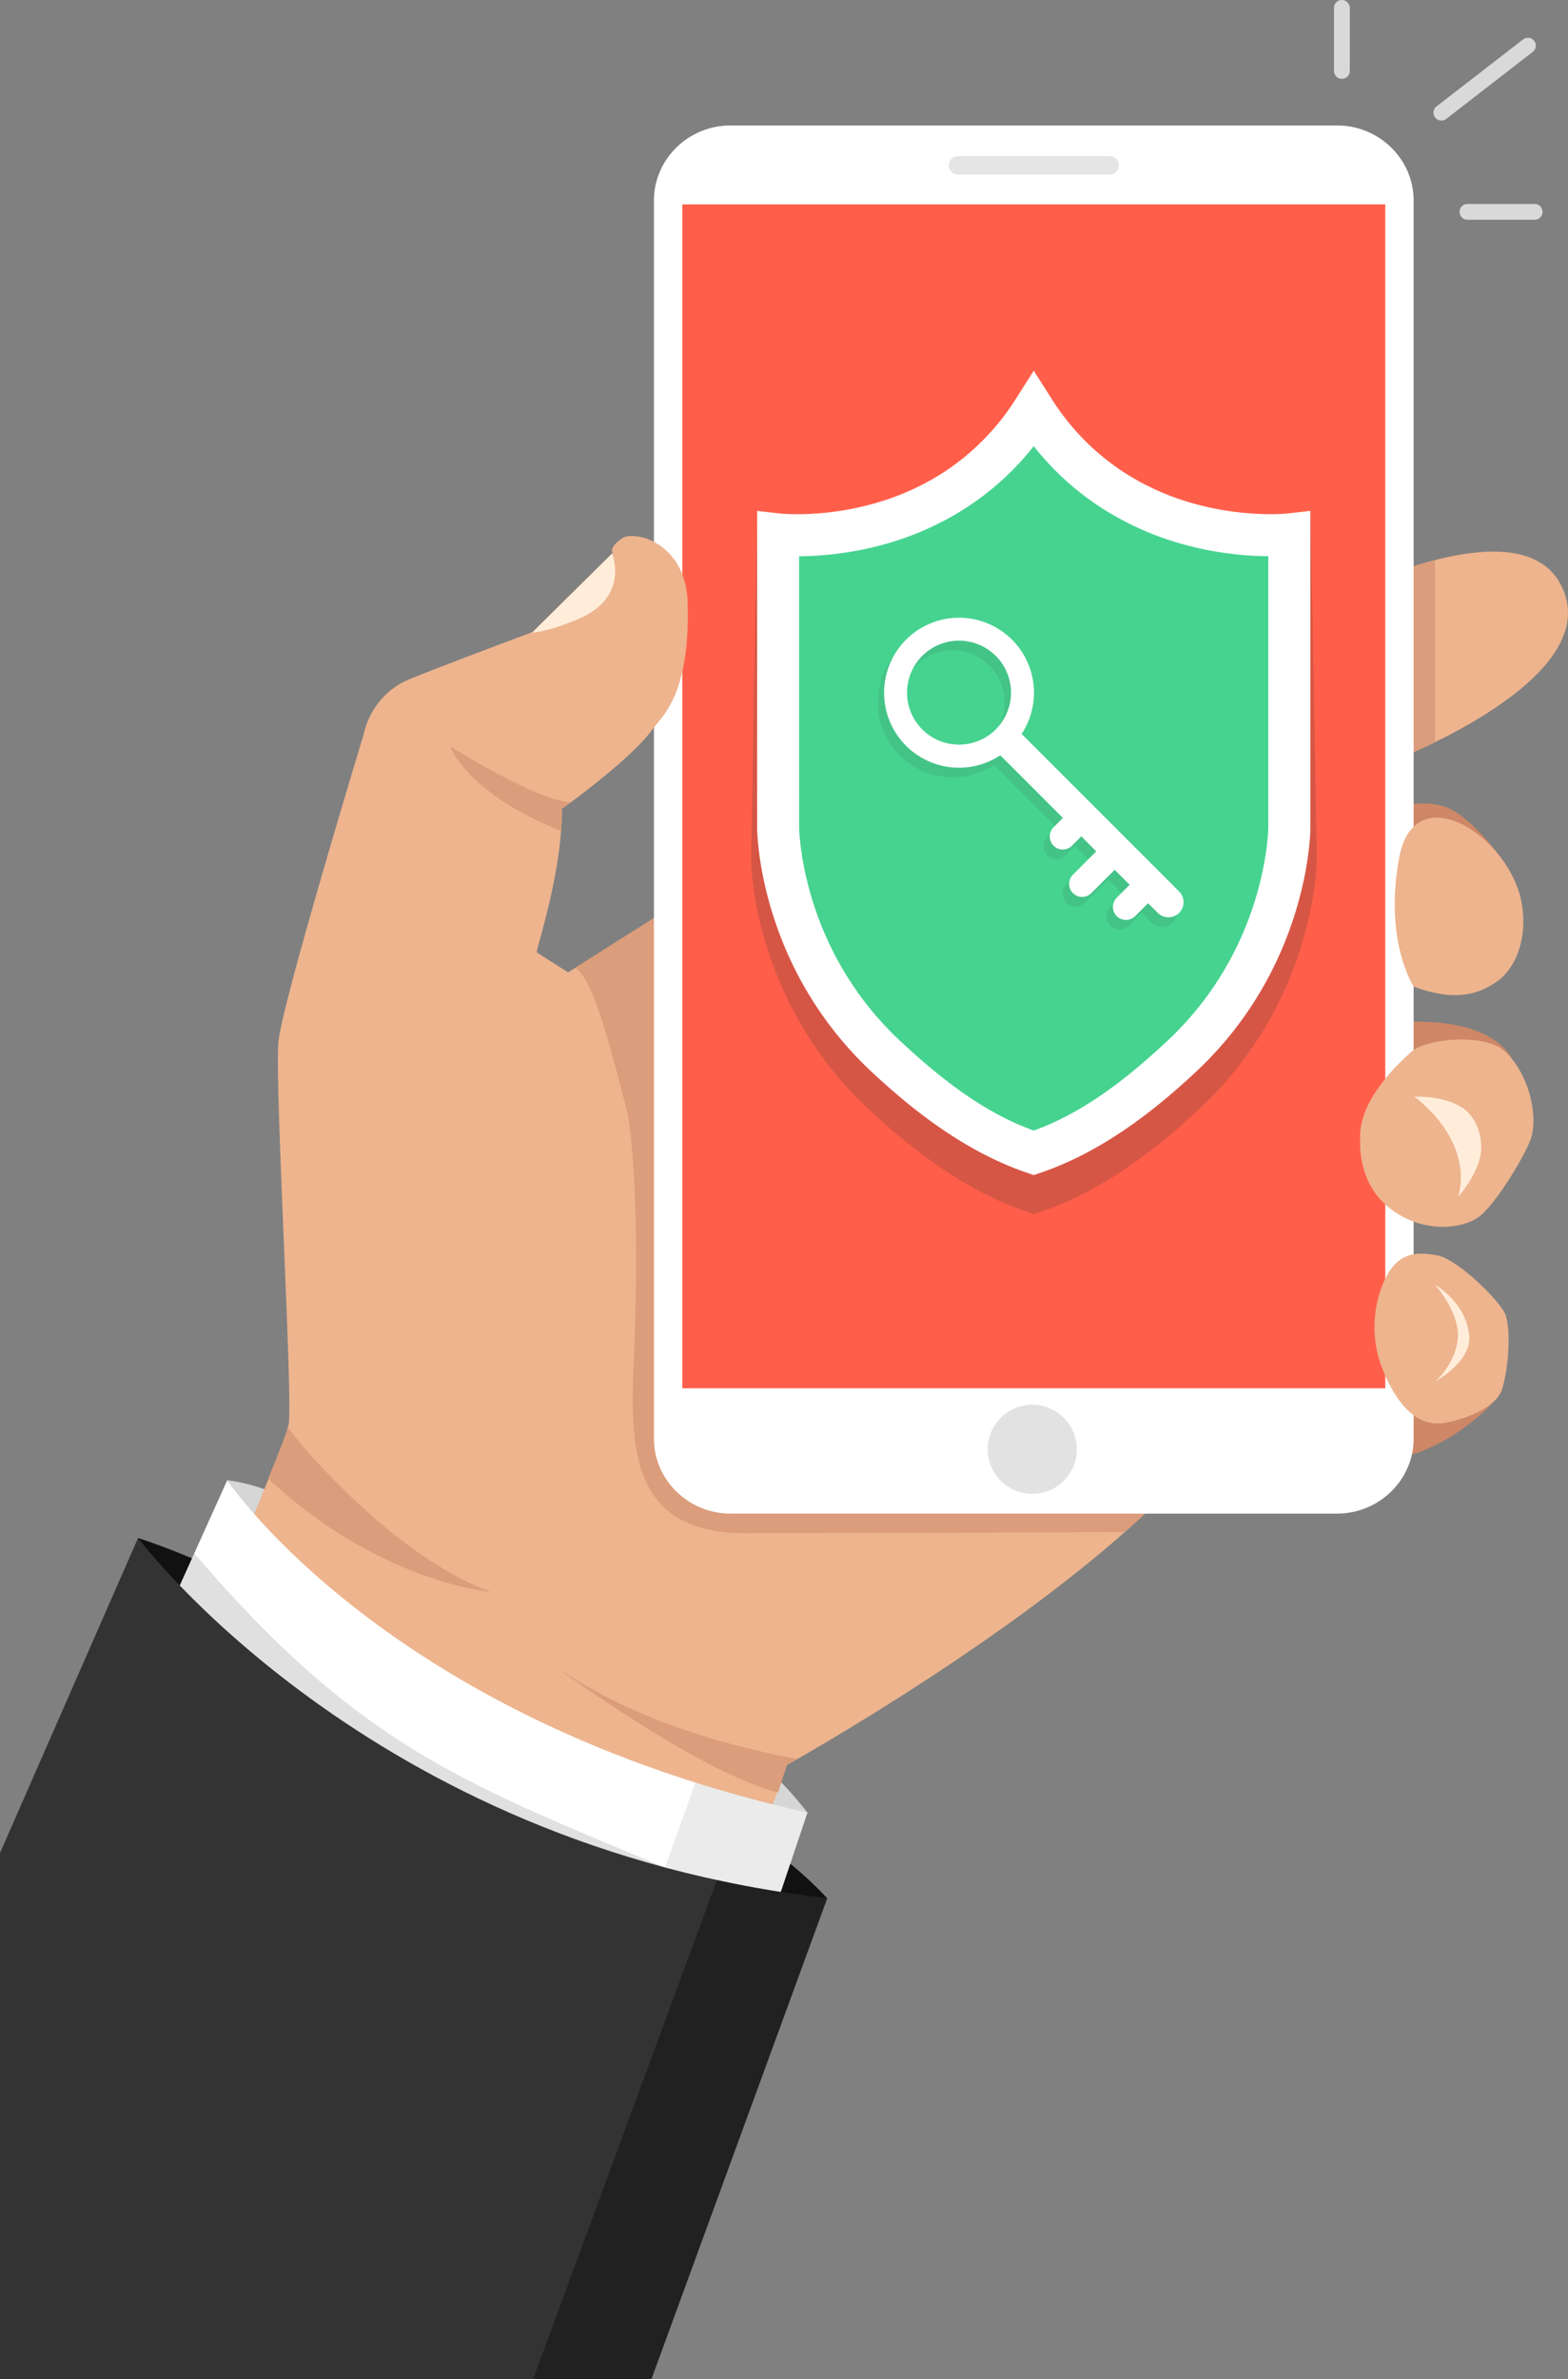
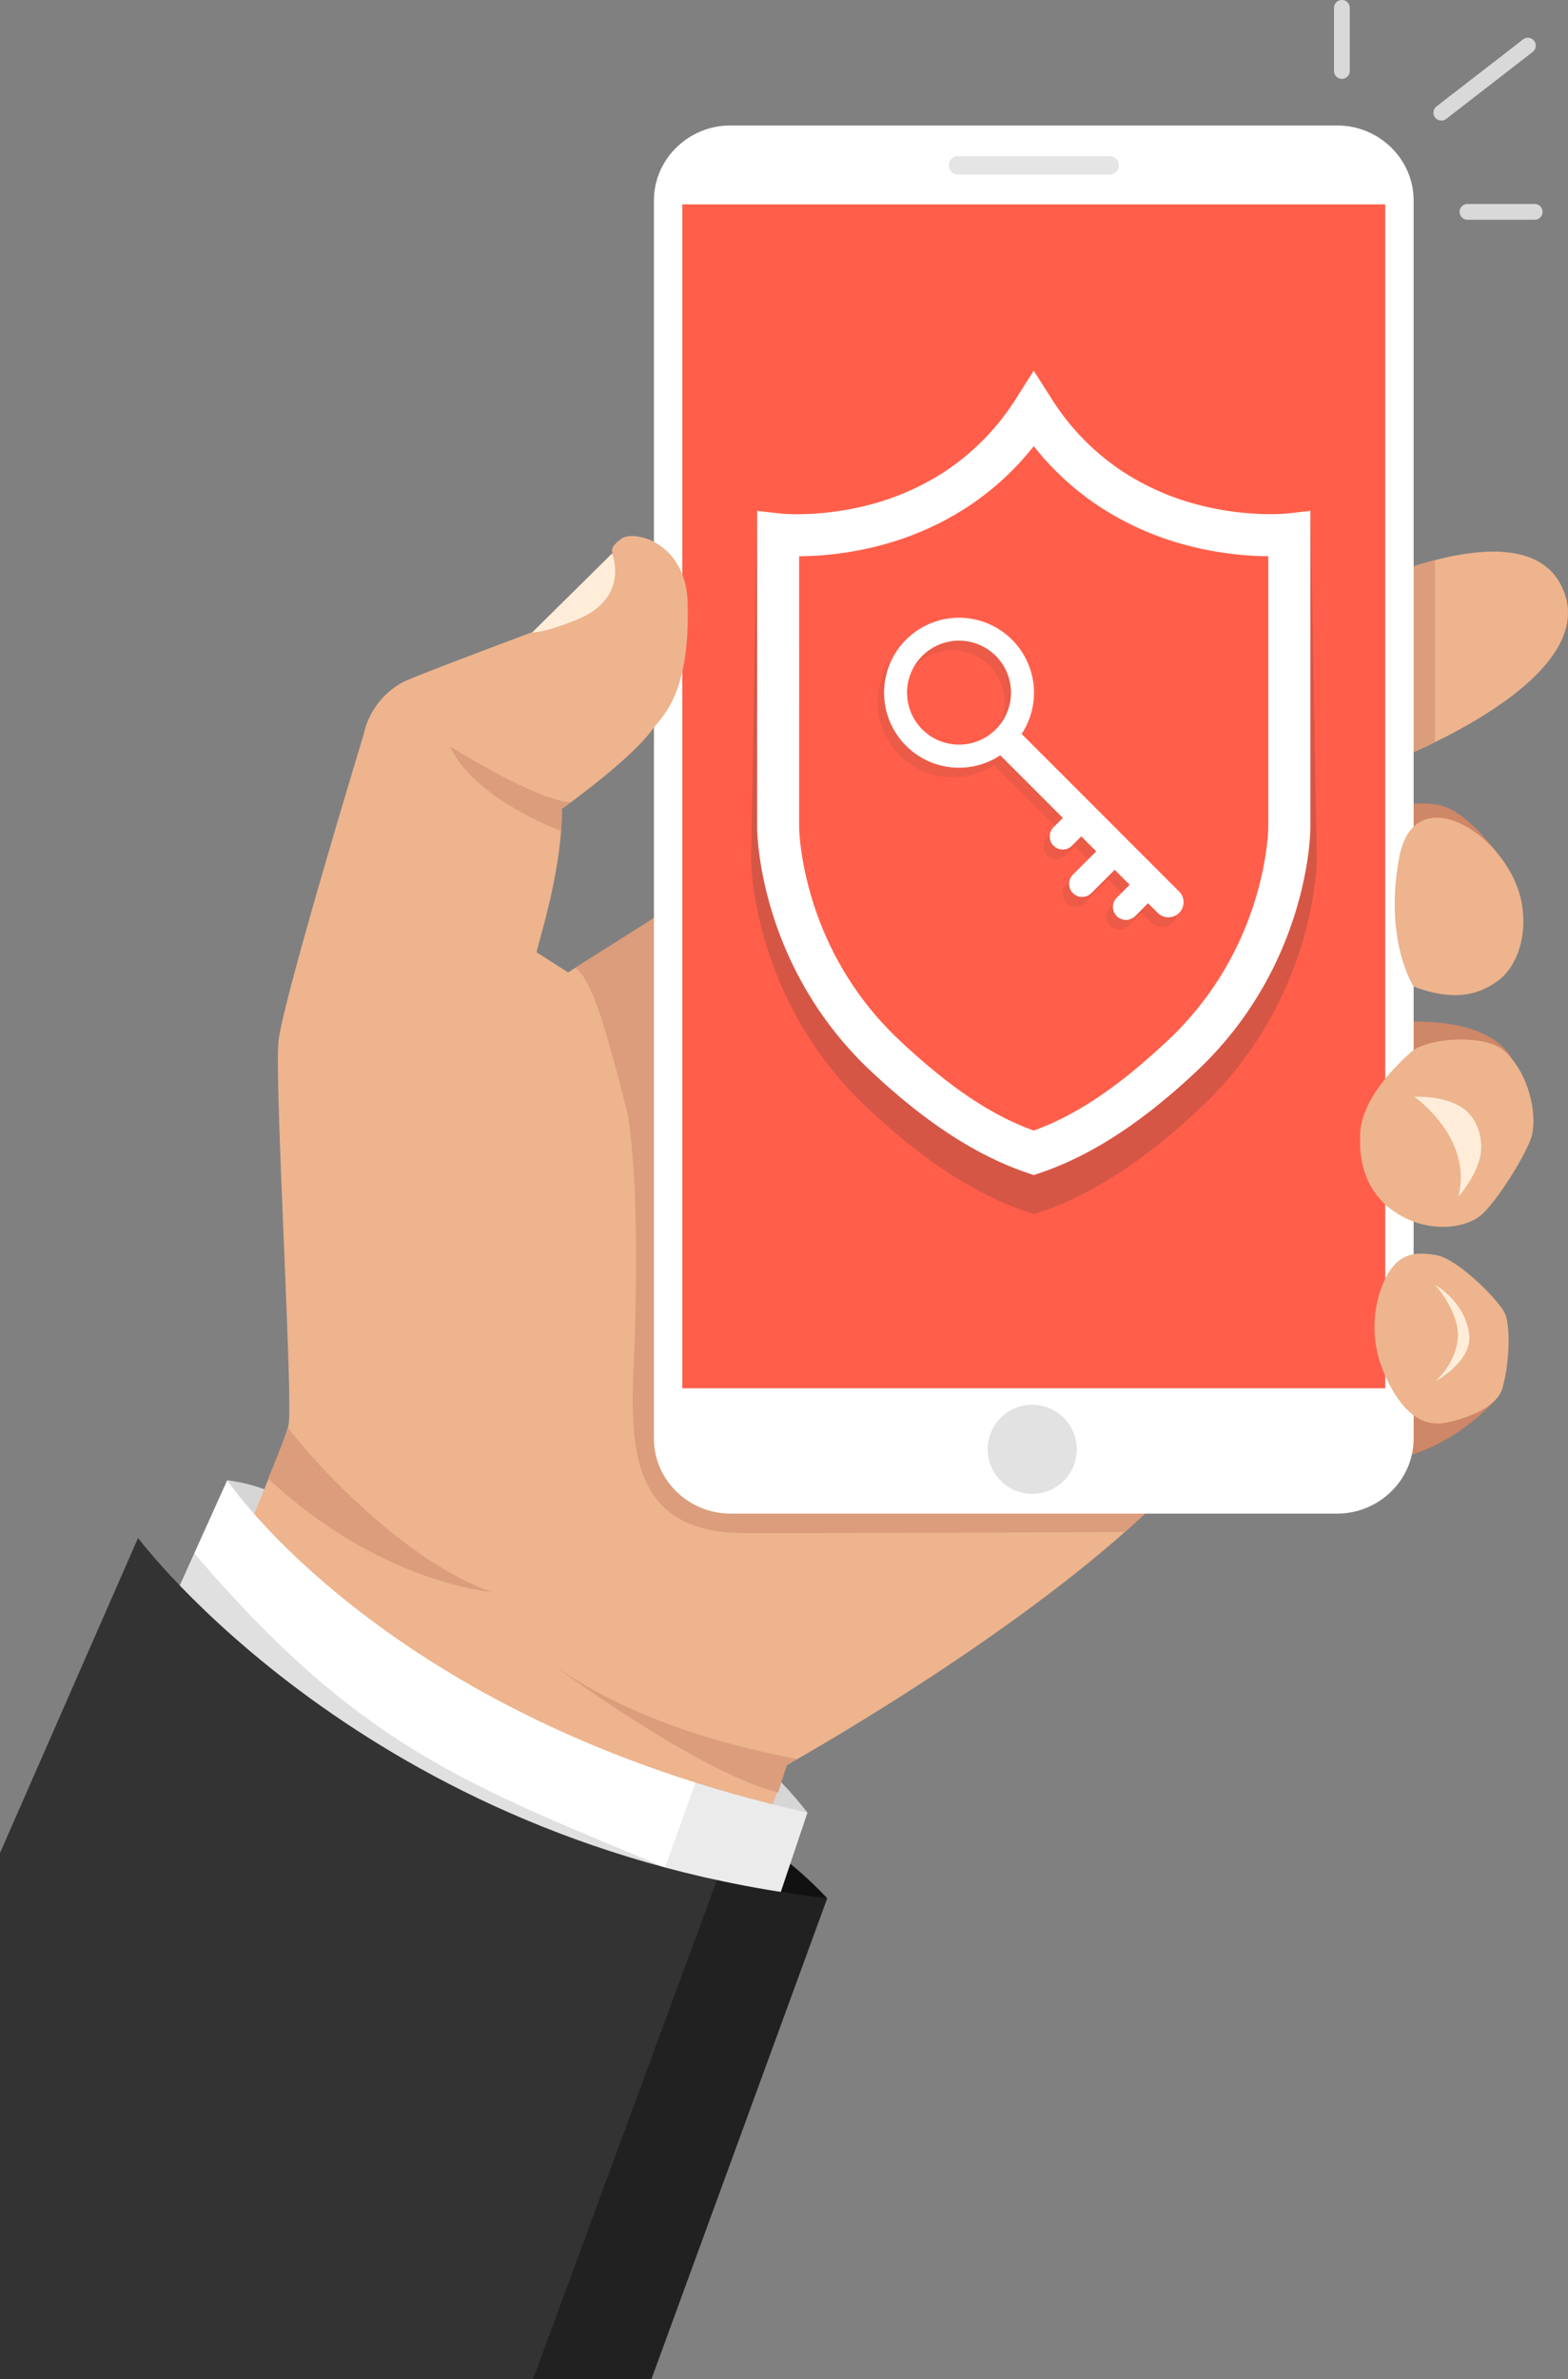
<svg xmlns="http://www.w3.org/2000/svg" viewBox="0 0 766 1161.68">
  <rect x="0" y="0" width="766" height="1161.68" fill="#808080" stroke="none" />
  <defs>
    <style>.cls-1{fill:#d6d6d6;}.cls-17,.cls-2{fill:#111;}.cls-3{fill:#edb48e;}.cls-4{fill:#db9d7b;}.cls-5{fill:#ce8767;}.cls-6{fill:#ff5f4a;}.cls-7{fill:none;}.cls-8{fill:#fff;}.cls-9{fill:#e5e5e5;}.cls-10{fill:#e2e2e2;}.cls-11{fill:#46d390;}.cls-12,.cls-13,.cls-15,.cls-16{fill:#333;}.cls-12{opacity:0.2;}.cls-13{opacity:0.1;}.cls-14{fill:#ffedd9;}.cls-15{opacity:0.15;}.cls-17{opacity:0.5;}.cls-18{opacity:0.7;}</style>
  </defs>
  <title>Mobile2FA</title>
  <g id="Layer_2" data-name="Layer 2">
    <g id="Layer_1-2" data-name="Layer 1">
      <path class="cls-1" d="M394.46,885s-14.2-18.35-22.74-23.2l-4.39,28.86Z" />
      <path class="cls-1" d="M111,722.75s16,1.55,29.56,9.81l-18,27.36Z" />
      <path class="cls-2" d="M404.1,926.86s-19.34-21.51-41.85-32.79l-8.31,42Z" />
-       <path class="cls-2" d="M67.45,750.92l-7.91,32.9,35.82,26.67L117,771.7A355.9,355.9,0,0,0,67.45,750.92Z" />
      <path class="cls-3" d="M645.1,295.55s101.59-54.8,119.19-6c16.08,44.61-86.11,83.8-95.94,86.41Z" />
      <path class="cls-4" d="M701,273.48c-28.69,7.4-55.88,22.07-55.88,22.07l23.25,80.39c3.27-.87,16.71-5.77,32.63-13.55Z" />
      <path class="cls-5" d="M729.83,684.19s-24.7,28.86-60.72,29.55l-16.62-54,47.71-19.16Z" />
      <path class="cls-5" d="M676.56,499.82s46.35-6.93,61.37,15.92a30.2,30.2,0,0,1,3,7.11L677.77,567.7Z" />
      <path class="cls-5" d="M661.15,397.12s31.69-8.48,45.54-2.94,28.91,27.94,28.91,27.94L665.3,458.6Z" />
      <path class="cls-3" d="M407.34,392.79l-129.83,82s-14.32-9.23-15.24-9.69,12.35-37.87,12.24-70.2c0,0,42-29.78,47.1-43.87s14.89-29.78,14.78-57.26-26.09-35.44-32.67-30.83-4.39,7-4.39,7l-39.14,38.67s-57.95,21.59-63.38,24.48a38,38,0,0,0-19.16,25.51S137.49,490.52,136,508.94c-1.79,21.7,6.93,169.94,5.08,186.1-1.36,11.89-82.35,196.5-141,339.14v127.5H277.51L384.42,861.75s175.48-97.44,217-173.18Z" />
      <path class="cls-4" d="M329.32,442.05l-48.27,30.48c9.73,6.27,18,41,33.15,101.06,0,0,50.51,5.79,51.86-3.12C370.35,542.08,329.65,468.2,329.32,442.05Z" />
      <path class="cls-4" d="M573.4,725.16l.35-2.41s-218-252.14-244.43-280.7l-48.27,30.48c8,5.13,14.93,29.27,25.5,70.77,0,.06,6.26,30.37,3.52,110.27-1.49,43.31-8.09,95,53.8,95,72.86,0,149.82-.38,185.63-.57C558.07,740.45,566.13,732.79,573.4,725.16Z" />
      <path class="cls-4" d="M219.79,364.39c10.88,23.15,44.81,37.65,54.3,41.33.28-3.64.43-7.27.42-10.85,0,0,1.68-1.19,4.4-3.2C262.89,391.48,219.79,364.39,219.79,364.39Z" />
      <path class="cls-4" d="M268.74,811.87s71.77,53.29,111.37,63.33l4.31-13.45s1.82-1,5.13-2.91C366.26,854.54,312.12,842.94,268.74,811.87Z" />
      <path class="cls-4" d="M140.64,697c-1.14,4.25-4.27,11.91-9.62,24.92,54.66,51.08,108.85,55.33,108.85,55.33C199.56,763,155.71,717.18,140.64,697Z" />
      <path class="cls-6" d="M653.18,68.17H356.87c-16.81,0-30.48,13.32-30.48,29.68V702.43c0,16.36,13.67,29.67,30.48,29.67H653.18c16.81,0,30.48-13.31,30.48-29.67V97.85C683.66,81.49,670,68.17,653.18,68.17Z" />
      <rect class="cls-7" x="333.31" y="99.79" width="343.42" height="578.05" />
      <path class="cls-8" d="M653.18,61.25H356.87c-20.58,0-37.41,16.47-37.41,36.6V702.43c0,20.13,16.83,36.6,37.41,36.6H653.18c20.57,0,37.41-16.47,37.41-36.6V97.85C690.59,77.72,673.75,61.25,653.18,61.25Zm23.55,616.59H333.31V99.79H676.73Z" />
      <line class="cls-7" x1="676.73" y1="99.79" x2="333.31" y2="99.79" />
      <path class="cls-9" d="M542.08,85.24H468a4.51,4.51,0,0,1-4.5-4.5h0a4.51,4.51,0,0,1,4.5-4.51h74.12a4.5,4.5,0,0,1,4.5,4.51h0A4.5,4.5,0,0,1,542.08,85.24Z" />
      <circle class="cls-10" cx="504.25" cy="707.57" r="21.76" transform="translate(-301.17 1033.48) rotate(-76.55)" />
-       <path class="cls-11" d="M505,200.13C460.51,270.05,380.15,261,380.15,261V404.06s0,116.25,124.86,158.83c124.87-42.58,124.87-158.83,124.87-158.83V261S549.51,270.05,505,200.13Z" />
      <path class="cls-12" d="M622.2,303.73V419.36c0,.62-.41,27.42-15.36,58.68a159.72,159.72,0,0,1-35.62,48.38C553.31,543,531.05,561.35,505,570.67c-26-9.32-48.28-27.63-66.2-44.25A159.89,159.89,0,0,1,403.2,478c-14.95-31.26-15.35-58.06-15.36-58.68V303.73l-17.95-54.27-3,169.92c0,1.26.19,31.18,17,66.76a180.62,180.62,0,0,0,40.22,55.19c20.95,19.58,47.05,40,77.59,50.38l3.38,1.15,3.39-1.15c30.53-10.42,56.64-30.8,77.58-50.38a180.65,180.65,0,0,0,40.23-55.19c16.77-35.58,17-65.5,17-66.76l-3-169.92Z" />
      <path class="cls-8" d="M505,573.73l-3.31-1.13c-29.86-10.18-55.39-30.12-75.88-49.27a176.65,176.65,0,0,1-39.35-54c-16.39-34.8-16.58-64.06-16.58-65.29V249.46l11.41,1.29c.17,0,19.12,2,42.8-4.12a124.78,124.78,0,0,0,37.41-16.35,118.06,118.06,0,0,0,34.85-35.66L505,181l8.66,13.6a117.92,117.92,0,0,0,34.84,35.66,124.78,124.78,0,0,0,37.41,16.35c23.68,6.1,42.64,4.14,42.83,4.12l11.41-1.29,0,11.49V404.06c0,1.23-.18,30.49-16.58,65.29a176.65,176.65,0,0,1-39.35,54c-20.48,19.15-46,39.09-75.88,49.27ZM390.4,404c0,.61.4,26.82,15,57.39a156.17,156.17,0,0,0,34.84,47.32C457.79,525,479.56,542.92,505,552c25.46-9.11,47.22-27,64.75-43.28a156.34,156.34,0,0,0,34.84-47.32c14.62-30.57,15-56.78,15-57.39V271.59a162,162,0,0,1-38-4.89,145.11,145.11,0,0,1-43.92-19A136.31,136.31,0,0,1,505,217.83a136.46,136.46,0,0,1-32.68,29.89,145.27,145.27,0,0,1-43.93,19,161.92,161.92,0,0,1-38,4.89Z" />
      <path class="cls-13" d="M572.87,440,496,363.05a36.61,36.61,0,1,0-10.43,10.44l30.57,30.57-4.55,4.55a6.35,6.35,0,1,0,9,9l4.56-4.55,7.32,7.32L521,431.76a6.36,6.36,0,0,0,0,9h0a6.36,6.36,0,0,0,9,0l11.4-11.39,7.31,7.32-6.3,6.3a6.36,6.36,0,0,0,9,9l6.3-6.3,4.73,4.72a7.39,7.39,0,0,0,10.44,0h0A7.39,7.39,0,0,0,572.87,440ZM447.42,360.84a25.38,25.38,0,1,1,35.9,0A25.4,25.4,0,0,1,447.42,360.84Z" />
      <path class="cls-8" d="M576,435.26l-76.91-76.91a36.61,36.61,0,1,0-10.43,10.44l30.57,30.57-4.55,4.56a6.36,6.36,0,0,0,9,9l4.55-4.56,7.32,7.32-11.4,11.39a6.36,6.36,0,0,0,0,9h0a6.34,6.34,0,0,0,9,0l11.4-11.39,7.32,7.32-6.31,6.3a6.36,6.36,0,0,0,9,9l6.3-6.3,4.73,4.72a7.39,7.39,0,0,0,10.44,0h0A7.38,7.38,0,0,0,576,435.26ZM450.55,356.15a25.39,25.39,0,1,1,35.9,0A25.43,25.43,0,0,1,450.55,356.15Z" />
      <path class="cls-3" d="M664.49,556.73S662.65,577.28,679,590s36.25,10.16,44.33,3.46,23-31.17,24.94-38.79C751.08,543.92,747,524,734.74,513c-9.17-8.3-37.57-6.33-45.31.59C682.89,519.41,663.11,537.8,664.49,556.73Z" />
      <path class="cls-3" d="M699.44,694.81a19.22,19.22,0,0,0,5.78,0c8.89-1.41,26-7,28.77-17.09,3.7-13.39,3.91-31.41.93-36.94-3.93-7.27-23.32-26.32-33.25-27.94s-19.86-2-26.55,15.18a56.32,56.32,0,0,0-.81,37.58C675.92,669.87,683.83,692.5,699.44,694.81Z" />
      <path class="cls-3" d="M690.59,481.69s-14.68-22.27-7.06-63,55-9.95,60.05,23.41c2.83,18.8-4.81,31.76-11.74,36.75C724.4,484.21,712.69,490.06,690.59,481.69Z" />
      <path class="cls-14" d="M690.89,535.49s28.9,20,21.55,48.81c0,0,8.51-9.56,10.67-19.54,1.88-8.71-1.56-19.4-9-24.08S697.11,535.32,690.89,535.49Z" />
      <path class="cls-14" d="M701.09,627.33s12.8,14.3,11,27.19c-1.75,12.36-10.91,19.93-10.91,19.93s17.6-9.43,16.57-22.13C716.37,635.84,701.09,627.33,701.09,627.33Z" />
      <path class="cls-14" d="M299.07,270.22l-38.88,38.41-.66.25c4.07-.17,10.88-1.66,22.28-6.31C304.93,293.15,300.82,275.34,299.07,270.22Z" />
      <path class="cls-3" d="M335.91,293.87c-.59-19-11.87-28.74-21.71-31.38l4.92,93.08C324,349.31,337.31,338.3,335.91,293.87Z" />
      <path class="cls-8" d="M74.52,803.6,111,722.75S188.74,839.24,394.46,885l-17.94,53.38S223.09,967.76,74.52,803.6Z" />
      <path class="cls-15" d="M94.91,758.44,74.52,803.6c72.28,79.86,194,94.31,250.35,108.21C225.1,870.33,174.47,851.36,94.91,758.44Z" />
      <path class="cls-13" d="M339.77,870.33,315.3,938.46c37.63,4.39,61.22-.13,61.22-.13L394.46,885C375.11,880.65,356.9,875.73,339.77,870.33Z" />
      <path class="cls-16" d="M67.45,750.92,0,904.75v256.93H318.2l85.9-234.82C179.38,901,67.45,750.92,67.45,750.92Z" />
      <path class="cls-17" d="M404.1,926.86c-18.74-2.16-36.7-5.18-53.87-8.91l-89.82,243.73H318.2Z" />
      <g class="cls-18">
        <path class="cls-8" d="M655.54,38.5a3.85,3.85,0,0,1-3.85-3.85V3.85a3.85,3.85,0,0,1,7.7,0v30.8A3.85,3.85,0,0,1,655.54,38.5Z" />
        <path class="cls-8" d="M704.18,58.86a3.86,3.86,0,0,1-2.29-7l42.24-32.67a3.85,3.85,0,1,1,4.56,6.21L706.45,58.11A3.79,3.79,0,0,1,704.18,58.86Z" />
        <path class="cls-8" d="M749.72,107.3H716.89a3.85,3.85,0,0,1,0-7.7h32.83a3.85,3.85,0,1,1,0,7.7Z" />
      </g>
    </g>
  </g>
</svg>